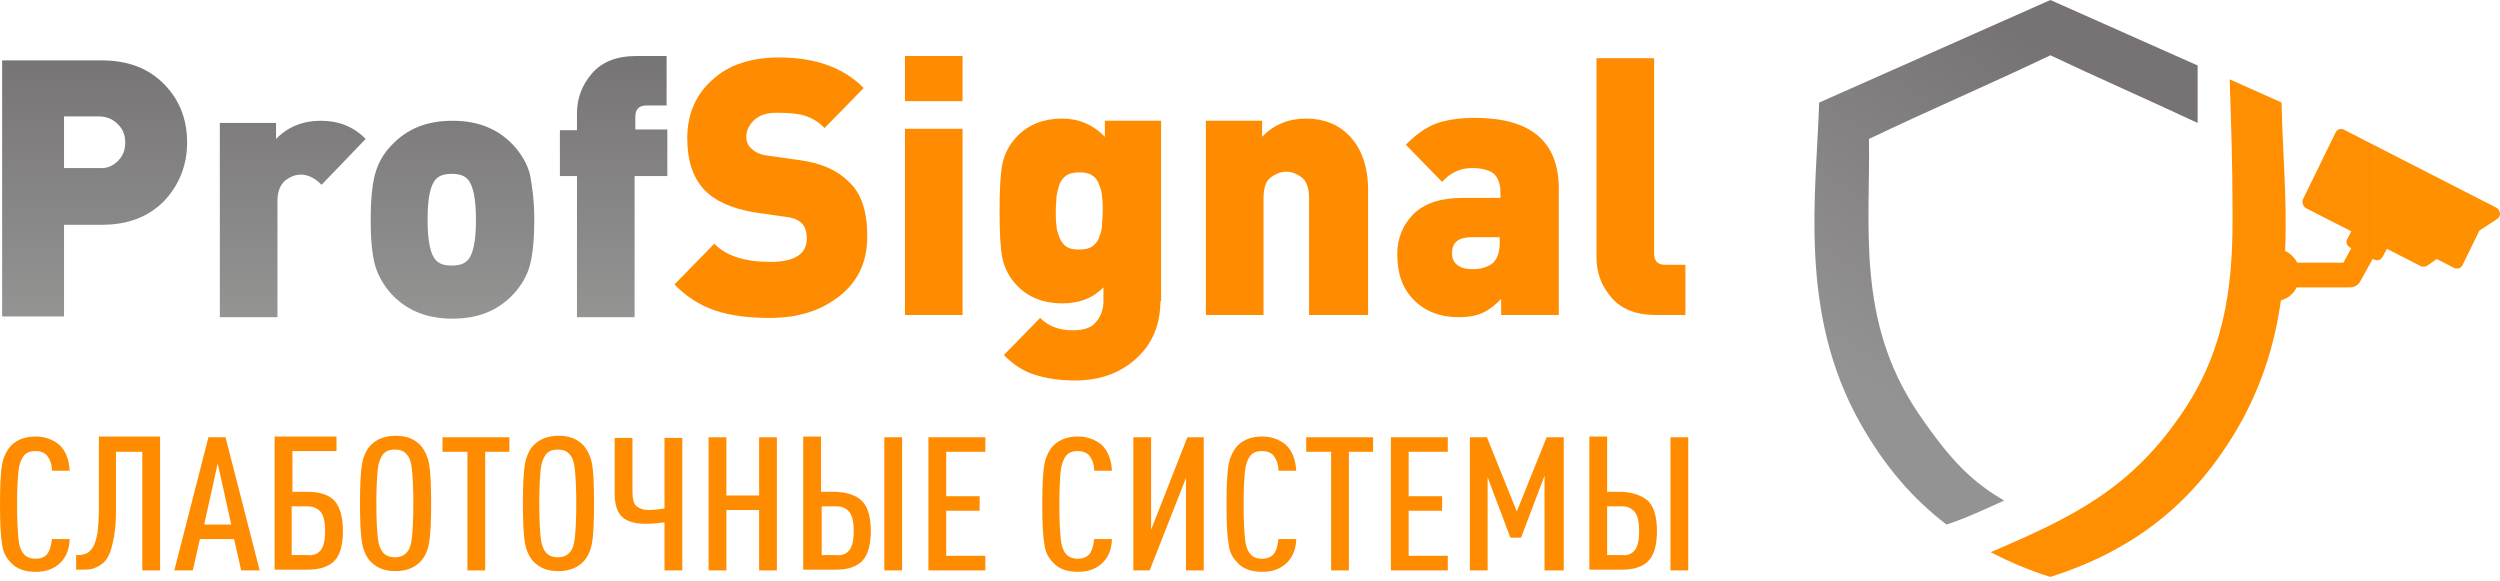
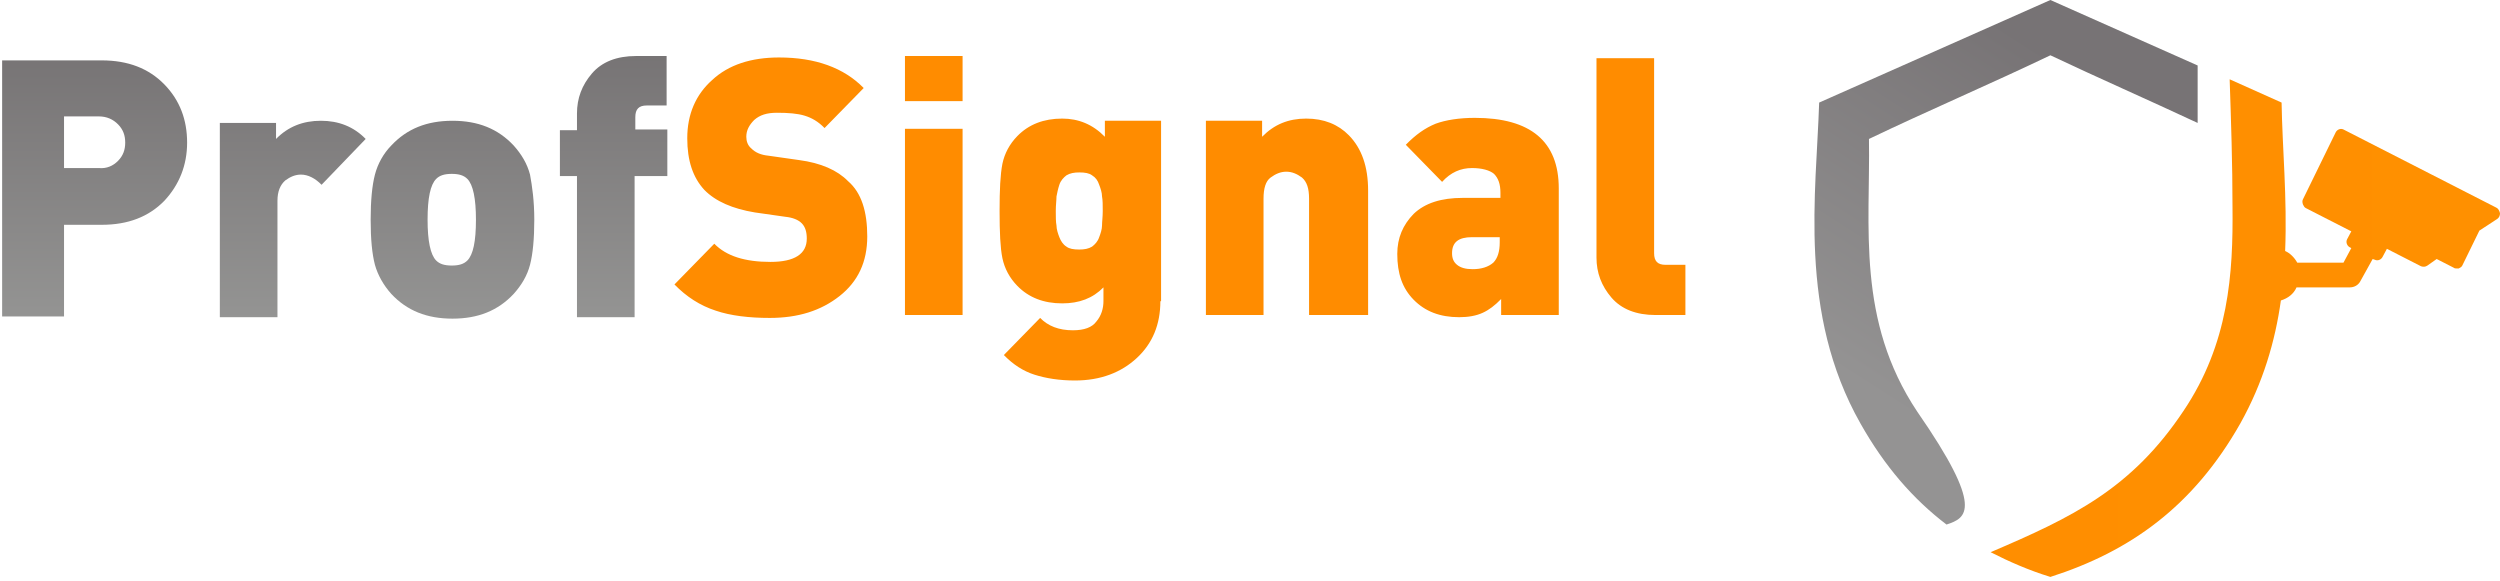
<svg xmlns="http://www.w3.org/2000/svg" width="258" height="60" viewBox="0 0 258 60" fill="none">
-   <path fill-rule="evenodd" clip-rule="evenodd" d="M7.195 55.484C7.195 56.761 6.755 57.661 6.021 58.262C5.36 58.788 4.625 59.013 3.671 59.013C2.57 59.013 1.689 58.712 1.101 58.037C0.587 57.511 0.294 56.911 0.22 56.16C0.073 55.409 0 54.058 0 52.03C0 50.078 0.073 48.652 0.22 47.901C0.367 47.15 0.661 46.55 1.101 46.024C1.762 45.348 2.643 45.048 3.671 45.048C4.625 45.048 5.433 45.348 6.094 45.874C6.755 46.474 7.122 47.376 7.195 48.577H5.36C5.36 47.901 5.139 47.376 4.846 47C4.552 46.7 4.185 46.55 3.671 46.55C3.084 46.55 2.717 46.7 2.423 47.075C2.203 47.376 1.982 47.901 1.909 48.577C1.836 49.252 1.762 50.454 1.762 52.105C1.762 53.757 1.836 54.959 1.909 55.634C1.982 56.31 2.129 56.761 2.423 57.136C2.717 57.511 3.157 57.661 3.671 57.661C4.185 57.661 4.552 57.511 4.846 57.211C5.139 56.836 5.286 56.31 5.36 55.634H7.195V55.484ZM16.52 58.863H14.684V46.625H11.968V52.706C11.968 53.832 11.894 54.733 11.747 55.484C11.601 56.235 11.454 56.836 11.233 57.286C11.013 57.736 10.793 58.037 10.426 58.262C10.132 58.487 9.765 58.638 9.471 58.712C9.178 58.788 8.81 58.788 8.37 58.788H7.856V57.286H8.076C8.443 57.286 8.664 57.211 8.884 57.136C9.104 57.061 9.324 56.836 9.545 56.535C9.765 56.235 9.912 55.709 10.059 55.034C10.132 54.358 10.206 53.457 10.206 52.331V45.048H16.52V58.863ZM26.799 58.863H24.89L24.155 55.634H20.631L19.897 58.863H17.988L21.512 45.123H23.274L26.799 58.863ZM23.862 54.133L22.467 47.826L21.072 54.133H23.862ZM35.389 54.808C35.389 56.235 35.095 57.286 34.508 57.887C33.92 58.487 32.966 58.788 31.791 58.788H28.34V45.048H34.728V46.55H30.176V50.754H31.791C32.966 50.754 33.92 51.054 34.508 51.655C35.095 52.331 35.389 53.382 35.389 54.808ZM33.113 56.761C33.406 56.385 33.553 55.709 33.553 54.808C33.553 53.907 33.406 53.232 33.113 52.856C32.819 52.481 32.379 52.256 31.718 52.256H30.102V57.286H31.718C32.379 57.361 32.819 57.136 33.113 56.761ZM44.273 47.826C44.419 48.577 44.493 50.003 44.493 51.955C44.493 53.907 44.419 55.334 44.273 56.085C44.126 56.836 43.832 57.511 43.392 57.962C42.731 58.638 41.85 58.938 40.822 58.938C39.721 58.938 38.913 58.638 38.252 57.962C37.812 57.511 37.518 56.836 37.371 56.085C37.224 55.334 37.151 53.907 37.151 51.955C37.151 50.003 37.224 48.577 37.371 47.826C37.518 47.075 37.812 46.399 38.252 45.949C38.913 45.273 39.794 44.973 40.822 44.973C41.923 44.973 42.731 45.273 43.392 45.949C43.832 46.474 44.126 47.075 44.273 47.826ZM42.511 55.484C42.584 54.808 42.657 53.607 42.657 51.955C42.657 50.304 42.584 49.102 42.511 48.427C42.437 47.751 42.29 47.225 41.997 46.925C41.703 46.55 41.336 46.399 40.748 46.399C40.161 46.399 39.794 46.55 39.5 46.925C39.28 47.225 39.06 47.751 38.986 48.427C38.913 49.102 38.84 50.304 38.84 51.955C38.84 53.607 38.913 54.808 38.986 55.484C39.06 56.16 39.207 56.61 39.5 56.986C39.794 57.361 40.235 57.511 40.748 57.511C41.262 57.511 41.703 57.361 41.997 56.986C42.29 56.685 42.437 56.16 42.511 55.484ZM52.643 46.625H50.073V58.863H48.237V46.625H45.668V45.123H52.569V46.625H52.643ZM61.086 47.826C61.233 48.577 61.306 50.003 61.306 51.955C61.306 53.907 61.233 55.334 61.086 56.085C60.939 56.836 60.645 57.511 60.205 57.962C59.544 58.638 58.663 58.938 57.635 58.938C56.534 58.938 55.726 58.638 55.066 57.962C54.625 57.511 54.331 56.836 54.184 56.085C54.038 55.334 53.964 53.907 53.964 51.955C53.964 50.003 54.038 48.577 54.184 47.826C54.331 47.075 54.625 46.399 55.066 45.949C55.726 45.273 56.607 44.973 57.635 44.973C58.737 44.973 59.544 45.273 60.205 45.949C60.645 46.474 60.939 47.075 61.086 47.826ZM59.324 55.484C59.397 54.808 59.471 53.607 59.471 51.955C59.471 50.304 59.397 49.102 59.324 48.427C59.251 47.751 59.104 47.225 58.81 46.925C58.516 46.55 58.149 46.399 57.562 46.399C56.974 46.399 56.607 46.55 56.314 46.925C56.093 47.225 55.873 47.751 55.8 48.427C55.726 49.102 55.653 50.304 55.653 51.955C55.653 53.607 55.726 54.808 55.8 55.484C55.873 56.16 56.02 56.61 56.314 56.986C56.607 57.361 57.048 57.511 57.562 57.511C58.076 57.511 58.516 57.361 58.81 56.986C59.104 56.685 59.251 56.16 59.324 55.484ZM70.41 58.863H68.575V53.907C67.914 53.983 67.327 54.058 66.666 54.058C65.565 54.058 64.757 53.832 64.243 53.382C63.729 52.931 63.435 52.105 63.435 50.979V45.198H65.271V50.829C65.271 51.505 65.418 52.03 65.712 52.256C66.005 52.481 66.372 52.631 66.96 52.631C67.474 52.631 68.061 52.556 68.575 52.481V45.198H70.41V58.863ZM80.175 58.863H78.34V52.631H74.963V58.863H73.127V45.123H74.963V51.13H78.34V45.123H80.175V58.863ZM93.097 58.863H91.262V45.123H93.097V58.863ZM88.986 51.73C89.573 52.331 89.867 53.382 89.867 54.808C89.867 56.235 89.573 57.286 88.986 57.887C88.399 58.487 87.517 58.788 86.269 58.788H82.892V45.048H84.728V50.754H86.269C87.517 50.829 88.399 51.13 88.986 51.73ZM87.664 56.761C87.958 56.385 88.105 55.709 88.105 54.808C88.105 53.907 87.958 53.232 87.664 52.856C87.371 52.481 86.93 52.256 86.343 52.256H84.801V57.286H86.343C86.93 57.361 87.371 57.136 87.664 56.761ZM101.688 58.863H95.814V45.123H101.688V46.625H97.65V51.205H101.1V52.706H97.65V57.361H101.688V58.863ZM114.757 55.484C114.757 56.761 114.316 57.661 113.582 58.262C112.921 58.788 112.187 59.013 111.232 59.013C110.131 59.013 109.25 58.712 108.663 58.037C108.149 57.511 107.855 56.911 107.782 56.16C107.635 55.409 107.561 54.058 107.561 52.03C107.561 50.078 107.635 48.652 107.782 47.901C107.928 47.15 108.222 46.55 108.663 46.024C109.323 45.348 110.205 45.048 111.232 45.048C112.187 45.048 112.995 45.348 113.655 45.874C114.316 46.474 114.683 47.376 114.757 48.577H112.921C112.921 47.901 112.701 47.376 112.407 47C112.113 46.7 111.746 46.55 111.232 46.55C110.645 46.55 110.278 46.7 109.984 47.075C109.764 47.376 109.544 47.901 109.47 48.577C109.397 49.252 109.323 50.454 109.323 52.105C109.323 53.757 109.397 54.959 109.47 55.634C109.544 56.31 109.691 56.761 109.984 57.136C110.278 57.511 110.718 57.661 111.232 57.661C111.746 57.661 112.113 57.511 112.407 57.211C112.701 56.836 112.848 56.31 112.921 55.634H114.757V55.484ZM124.228 58.863H122.392V49.328L118.648 58.863H116.959V45.123H118.795V54.658L122.539 45.123H124.228V58.863ZM133.773 55.484C133.773 56.761 133.332 57.661 132.598 58.262C131.937 58.788 131.203 59.013 130.248 59.013C129.147 59.013 128.266 58.712 127.679 58.037C127.165 57.511 126.871 56.911 126.798 56.16C126.651 55.409 126.577 54.058 126.577 52.03C126.577 50.078 126.651 48.652 126.798 47.901C126.944 47.15 127.238 46.55 127.679 46.024C128.339 45.348 129.221 45.048 130.248 45.048C131.203 45.048 132.01 45.348 132.671 45.874C133.332 46.474 133.699 47.376 133.773 48.577H131.937C131.937 47.901 131.717 47.376 131.423 47C131.129 46.7 130.762 46.55 130.248 46.55C129.661 46.55 129.294 46.7 129 47.075C128.78 47.376 128.56 47.901 128.486 48.577C128.413 49.252 128.339 50.454 128.339 52.105C128.339 53.757 128.413 54.959 128.486 55.634C128.56 56.31 128.707 56.761 129 57.136C129.294 57.511 129.734 57.661 130.248 57.661C130.762 57.661 131.129 57.511 131.423 57.211C131.717 56.836 131.864 56.31 131.937 55.634H133.773V55.484ZM141.775 46.625H139.206V58.863H137.37V46.625H134.8V45.123H141.702V46.625H141.775ZM149.411 58.863H143.538V45.123H149.411V46.625H145.373V51.205H148.824V52.706H145.373V57.361H149.411V58.863ZM161.232 58.863H159.396V49.102L156.974 55.484H155.872L153.523 49.252V58.863H151.687V45.123H153.449L156.533 52.781L159.617 45.123H161.379V58.863H161.232ZM174.227 58.863H172.392V45.123H174.227V58.863ZM170.116 51.73C170.703 52.331 170.997 53.382 170.997 54.808C170.997 56.235 170.703 57.286 170.116 57.887C169.528 58.487 168.647 58.788 167.399 58.788H164.022V45.048H165.857V50.754H167.399C168.574 50.829 169.455 51.13 170.116 51.73ZM168.721 56.761C169.015 56.385 169.161 55.709 169.161 54.808C169.161 53.907 169.015 53.232 168.721 52.856C168.427 52.481 167.987 52.256 167.399 52.256H165.857V57.286H167.399C167.987 57.361 168.427 57.136 168.721 56.761Z" fill="#FF8C00" />
  <path fill-rule="evenodd" clip-rule="evenodd" d="M16.96 8.709C18.575 10.361 19.31 12.388 19.31 14.716C19.31 17.043 18.502 19.07 16.96 20.722C15.345 22.374 13.216 23.2 10.499 23.2H6.608V32.66H0.22V6.232H10.499C13.216 6.232 15.345 7.057 16.96 8.709ZM12.188 16.593C12.702 16.067 12.922 15.466 12.922 14.716C12.922 13.965 12.702 13.364 12.188 12.839C11.674 12.313 11.013 12.013 10.205 12.013H6.608V17.343H10.205C11.013 17.419 11.674 17.118 12.188 16.593ZM37.738 14.34L33.186 19.07C32.525 18.395 31.791 18.019 31.057 18.019C30.47 18.019 29.956 18.244 29.442 18.62C28.928 19.07 28.634 19.746 28.634 20.722V32.735H22.687V12.688H28.487V14.34C29.735 13.064 31.277 12.463 33.113 12.463C34.948 12.463 36.49 13.064 37.738 14.34ZM55.139 22.674C55.139 24.626 54.992 26.203 54.698 27.329C54.405 28.455 53.817 29.431 53.01 30.332C51.395 32.059 49.339 32.885 46.696 32.885C44.052 32.885 41.997 32.059 40.381 30.332C39.574 29.431 38.986 28.38 38.693 27.329C38.399 26.203 38.252 24.701 38.252 22.674C38.252 20.722 38.399 19.145 38.693 18.019C38.986 16.893 39.574 15.842 40.381 15.016C41.997 13.289 44.052 12.463 46.696 12.463C49.339 12.463 51.395 13.289 53.01 15.016C53.817 15.917 54.405 16.893 54.698 18.019C54.919 19.22 55.139 20.722 55.139 22.674ZM48.237 26.879C48.825 26.278 49.118 24.927 49.118 22.674C49.118 20.497 48.825 19.07 48.237 18.47C47.87 18.094 47.356 17.944 46.622 17.944C45.888 17.944 45.374 18.094 45.007 18.47C44.419 19.07 44.126 20.422 44.126 22.674C44.126 24.851 44.419 26.278 45.007 26.879C45.374 27.254 45.888 27.404 46.622 27.404C47.356 27.404 47.87 27.254 48.237 26.879ZM68.795 18.169H65.491V32.735H59.544V18.169H57.782V13.439H59.544V11.712C59.544 10.136 60.058 8.784 61.086 7.583C62.114 6.382 63.656 5.781 65.638 5.781H68.795V10.886H66.739C65.932 10.886 65.565 11.262 65.565 12.088V13.364H68.869V18.169H68.795Z" fill="url(#paint0_linear)" />
  <path fill-rule="evenodd" clip-rule="evenodd" d="M89.501 24.401C89.501 27.029 88.546 29.056 86.637 30.558C84.728 32.059 82.379 32.81 79.442 32.81C77.313 32.81 75.404 32.585 73.862 32.059C72.247 31.534 70.852 30.633 69.603 29.356L73.715 25.152C74.963 26.428 76.872 27.029 79.515 27.029C82.012 27.029 83.26 26.203 83.26 24.626C83.26 23.951 83.113 23.425 82.746 23.049C82.379 22.674 81.791 22.449 81.057 22.374L77.9 21.923C75.624 21.548 73.862 20.797 72.687 19.596C71.512 18.32 70.925 16.593 70.925 14.265C70.925 11.787 71.806 9.76 73.495 8.259C75.183 6.682 77.533 5.931 80.396 5.931C84.141 5.931 87.078 6.982 89.133 9.085L85.095 13.214C84.434 12.538 83.774 12.163 83.04 11.938C82.305 11.712 81.351 11.637 80.176 11.637C79.148 11.637 78.414 11.863 77.827 12.388C77.313 12.914 77.019 13.439 77.019 14.115C77.019 14.566 77.166 15.016 77.533 15.316C77.974 15.767 78.561 15.992 79.295 16.067L82.452 16.517C84.728 16.818 86.417 17.569 87.518 18.695C88.913 19.896 89.501 21.848 89.501 24.401ZM99.339 32.51H93.392V13.289H99.339V32.51ZM99.339 10.436H93.392V5.781H99.339V10.436ZM119.75 31.083C119.75 33.486 118.942 35.438 117.327 36.939C115.712 38.441 113.583 39.267 110.939 39.267C109.324 39.267 107.929 39.041 106.754 38.666C105.58 38.291 104.552 37.615 103.597 36.639L107.342 32.81C108.149 33.636 109.251 34.086 110.719 34.086C111.894 34.086 112.701 33.786 113.142 33.185C113.656 32.585 113.876 31.834 113.876 31.083V29.657C112.775 30.783 111.38 31.308 109.618 31.308C107.709 31.308 106.167 30.708 104.992 29.506C104.185 28.68 103.671 27.704 103.45 26.653C103.23 25.602 103.157 23.951 103.157 21.773C103.157 19.596 103.23 18.019 103.45 16.893C103.671 15.842 104.185 14.866 104.992 14.04C106.167 12.839 107.709 12.238 109.618 12.238C111.306 12.238 112.775 12.839 114.023 14.115V12.463H119.823V31.083H119.75ZM113.729 23.275C113.729 22.899 113.803 22.374 113.803 21.773C113.803 21.172 113.803 20.647 113.729 20.271C113.729 19.896 113.583 19.446 113.436 19.07C113.289 18.62 113.069 18.32 112.701 18.094C112.408 17.869 111.967 17.794 111.38 17.794C110.866 17.794 110.425 17.869 110.058 18.094C109.765 18.32 109.471 18.62 109.324 19.07C109.177 19.521 109.104 19.896 109.03 20.271C109.03 20.647 108.957 21.172 108.957 21.773C108.957 22.374 108.957 22.899 109.03 23.275C109.03 23.65 109.177 24.101 109.324 24.476C109.471 24.851 109.691 25.227 110.058 25.452C110.352 25.677 110.793 25.752 111.38 25.752C111.894 25.752 112.334 25.677 112.701 25.452C112.995 25.227 113.289 24.927 113.436 24.476C113.583 24.101 113.729 23.65 113.729 23.275ZM141.042 32.51H135.095V20.497C135.095 19.446 134.875 18.77 134.361 18.32C133.847 17.944 133.333 17.719 132.745 17.719C132.158 17.719 131.644 17.944 131.13 18.32C130.616 18.695 130.396 19.446 130.396 20.497V32.51H124.449V12.463H130.249V14.115C131.497 12.839 132.966 12.238 134.801 12.238C136.637 12.238 138.105 12.839 139.206 13.965C140.528 15.316 141.189 17.193 141.189 19.671V32.51H141.042ZM160.719 32.51H154.918V30.858C154.258 31.534 153.67 31.984 153.009 32.284C152.349 32.585 151.541 32.735 150.587 32.735C148.604 32.735 147.062 32.134 145.888 30.933C144.713 29.732 144.199 28.23 144.199 26.203C144.199 24.551 144.786 23.2 145.888 22.073C147.062 20.947 148.751 20.422 150.954 20.422H154.845V19.896C154.845 18.995 154.625 18.395 154.184 17.944C153.744 17.569 152.936 17.343 151.908 17.343C150.733 17.343 149.706 17.794 148.824 18.77L145.08 14.941C146.108 13.89 147.062 13.214 148.164 12.764C149.192 12.388 150.587 12.163 152.202 12.163C157.929 12.163 160.865 14.566 160.865 19.446V32.51H160.719ZM154.772 25.002V24.476H151.908C150.513 24.476 149.852 25.002 149.852 26.128C149.852 26.653 149.999 27.029 150.366 27.329C150.733 27.629 151.247 27.779 151.982 27.779C152.863 27.779 153.597 27.554 154.111 27.104C154.551 26.653 154.772 25.978 154.772 25.002ZM174.008 32.51H170.851C168.868 32.51 167.327 31.909 166.299 30.708C165.271 29.506 164.757 28.155 164.757 26.578V6.006H170.704V26.128C170.704 26.954 171.071 27.329 171.879 27.329H173.934V32.51H174.008Z" fill="#FF8C00" />
-   <path fill-rule="evenodd" clip-rule="evenodd" d="M211.599 5.706C205.652 8.559 198.824 11.487 192.877 14.34C193.024 23.35 191.555 33.035 197.869 42.495C201.467 47.826 203.743 49.853 206.827 51.655C204.844 52.556 202.935 53.457 200.88 54.133C197.429 51.505 194.492 48.126 191.996 43.697C185.535 32.284 187.444 19.896 187.737 10.586L211.599 0L226.797 6.757V12.688C221.658 10.286 216.518 8.034 211.599 5.706Z" fill="url(#paint1_linear)" />
+   <path fill-rule="evenodd" clip-rule="evenodd" d="M211.599 5.706C205.652 8.559 198.824 11.487 192.877 14.34C193.024 23.35 191.555 33.035 197.869 42.495C204.844 52.556 202.935 53.457 200.88 54.133C197.429 51.505 194.492 48.126 191.996 43.697C185.535 32.284 187.444 19.896 187.737 10.586L211.599 0L226.797 6.757V12.688C221.658 10.286 216.518 8.034 211.599 5.706Z" fill="url(#paint1_linear)" />
  <path fill-rule="evenodd" clip-rule="evenodd" d="M257.56 21.398L241.848 13.364C241.554 13.214 241.187 13.364 241.04 13.665L237.663 20.572C237.589 20.722 237.589 20.872 237.663 21.098C237.736 21.248 237.81 21.398 237.957 21.473L242.655 23.875L242.215 24.701C242.068 25.002 242.215 25.377 242.509 25.527L242.655 25.602L241.848 27.104H237.076C236.782 26.578 236.341 26.128 235.827 25.903C236.048 20.422 235.534 15.241 235.46 10.586L230.101 8.184C230.247 12.538 230.394 16.893 230.394 21.323C230.468 28.23 230.027 35.438 225.328 42.42C219.968 50.454 213.875 53.382 205.431 56.986C207.34 57.962 209.396 58.863 211.599 59.538C219.822 56.911 226.356 52.256 231.202 43.697C233.551 39.492 234.8 35.212 235.387 31.008C236.121 30.783 236.708 30.332 237.002 29.657H242.509C242.949 29.657 243.39 29.431 243.61 28.981L244.858 26.729L245.078 26.804C245.372 26.954 245.739 26.804 245.886 26.503L246.327 25.677L249.851 27.479C250.071 27.554 250.291 27.554 250.512 27.404L251.466 26.729L253.228 27.63C253.302 27.704 253.448 27.704 253.522 27.704C253.595 27.704 253.669 27.704 253.742 27.704C253.889 27.63 254.036 27.554 254.109 27.404L255.871 23.8L257.707 22.599C257.927 22.449 258 22.224 258 21.998C257.927 21.698 257.78 21.473 257.56 21.398Z" fill="url(#paint2_linear)" />
  <defs>
    <linearGradient id="paint0_linear" x1="34.501" y1="5.793" x2="34.501" y2="32.955" gradientUnits="userSpaceOnUse">
      <stop stop-color="#777475" />
      <stop offset="1" stop-color="#949493" />
    </linearGradient>
    <linearGradient id="paint1_linear" x1="192.002" y1="39.664" x2="213.124" y2="6.716" gradientUnits="userSpaceOnUse">
      <stop stop-color="#949393" />
      <stop offset="1" stop-color="#777375" />
    </linearGradient>
    <linearGradient id="paint2_linear" x1="205.404" y1="33.826" x2="257.913" y2="33.826" gradientUnits="userSpaceOnUse">
      <stop stop-color="#FF8E00" />
      <stop offset="1" stop-color="#FF9000" />
    </linearGradient>
  </defs>
</svg>